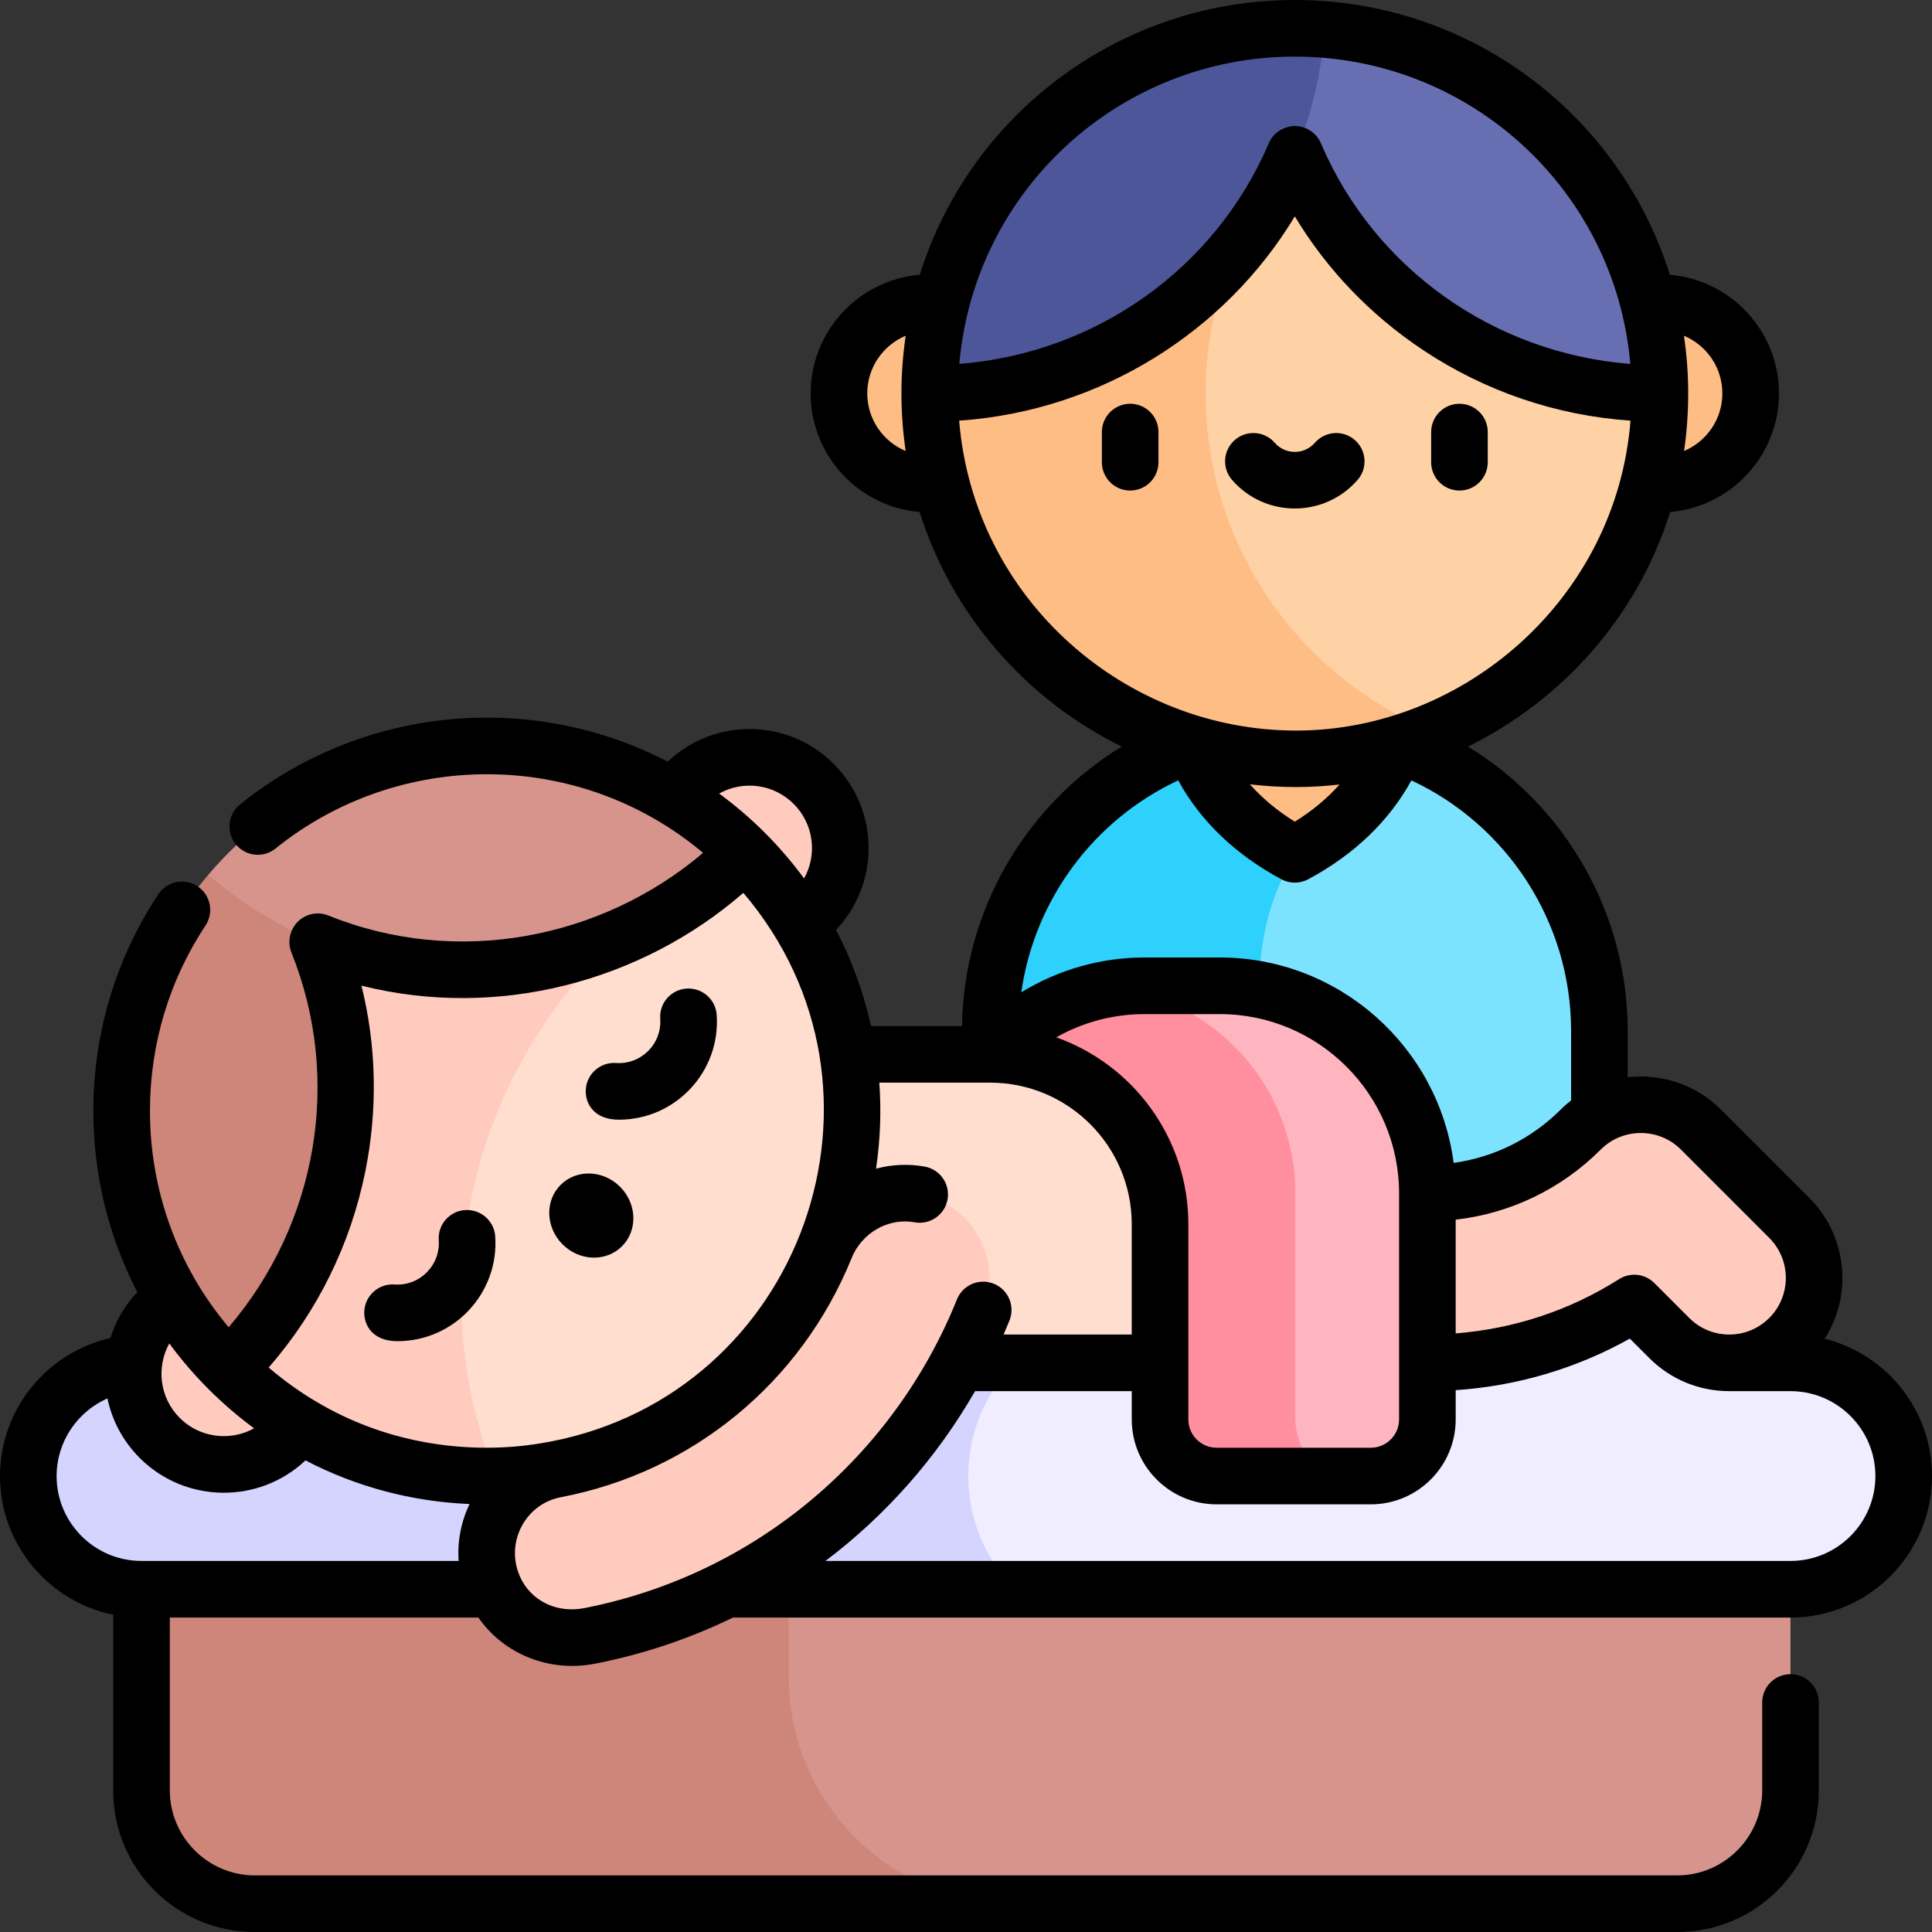
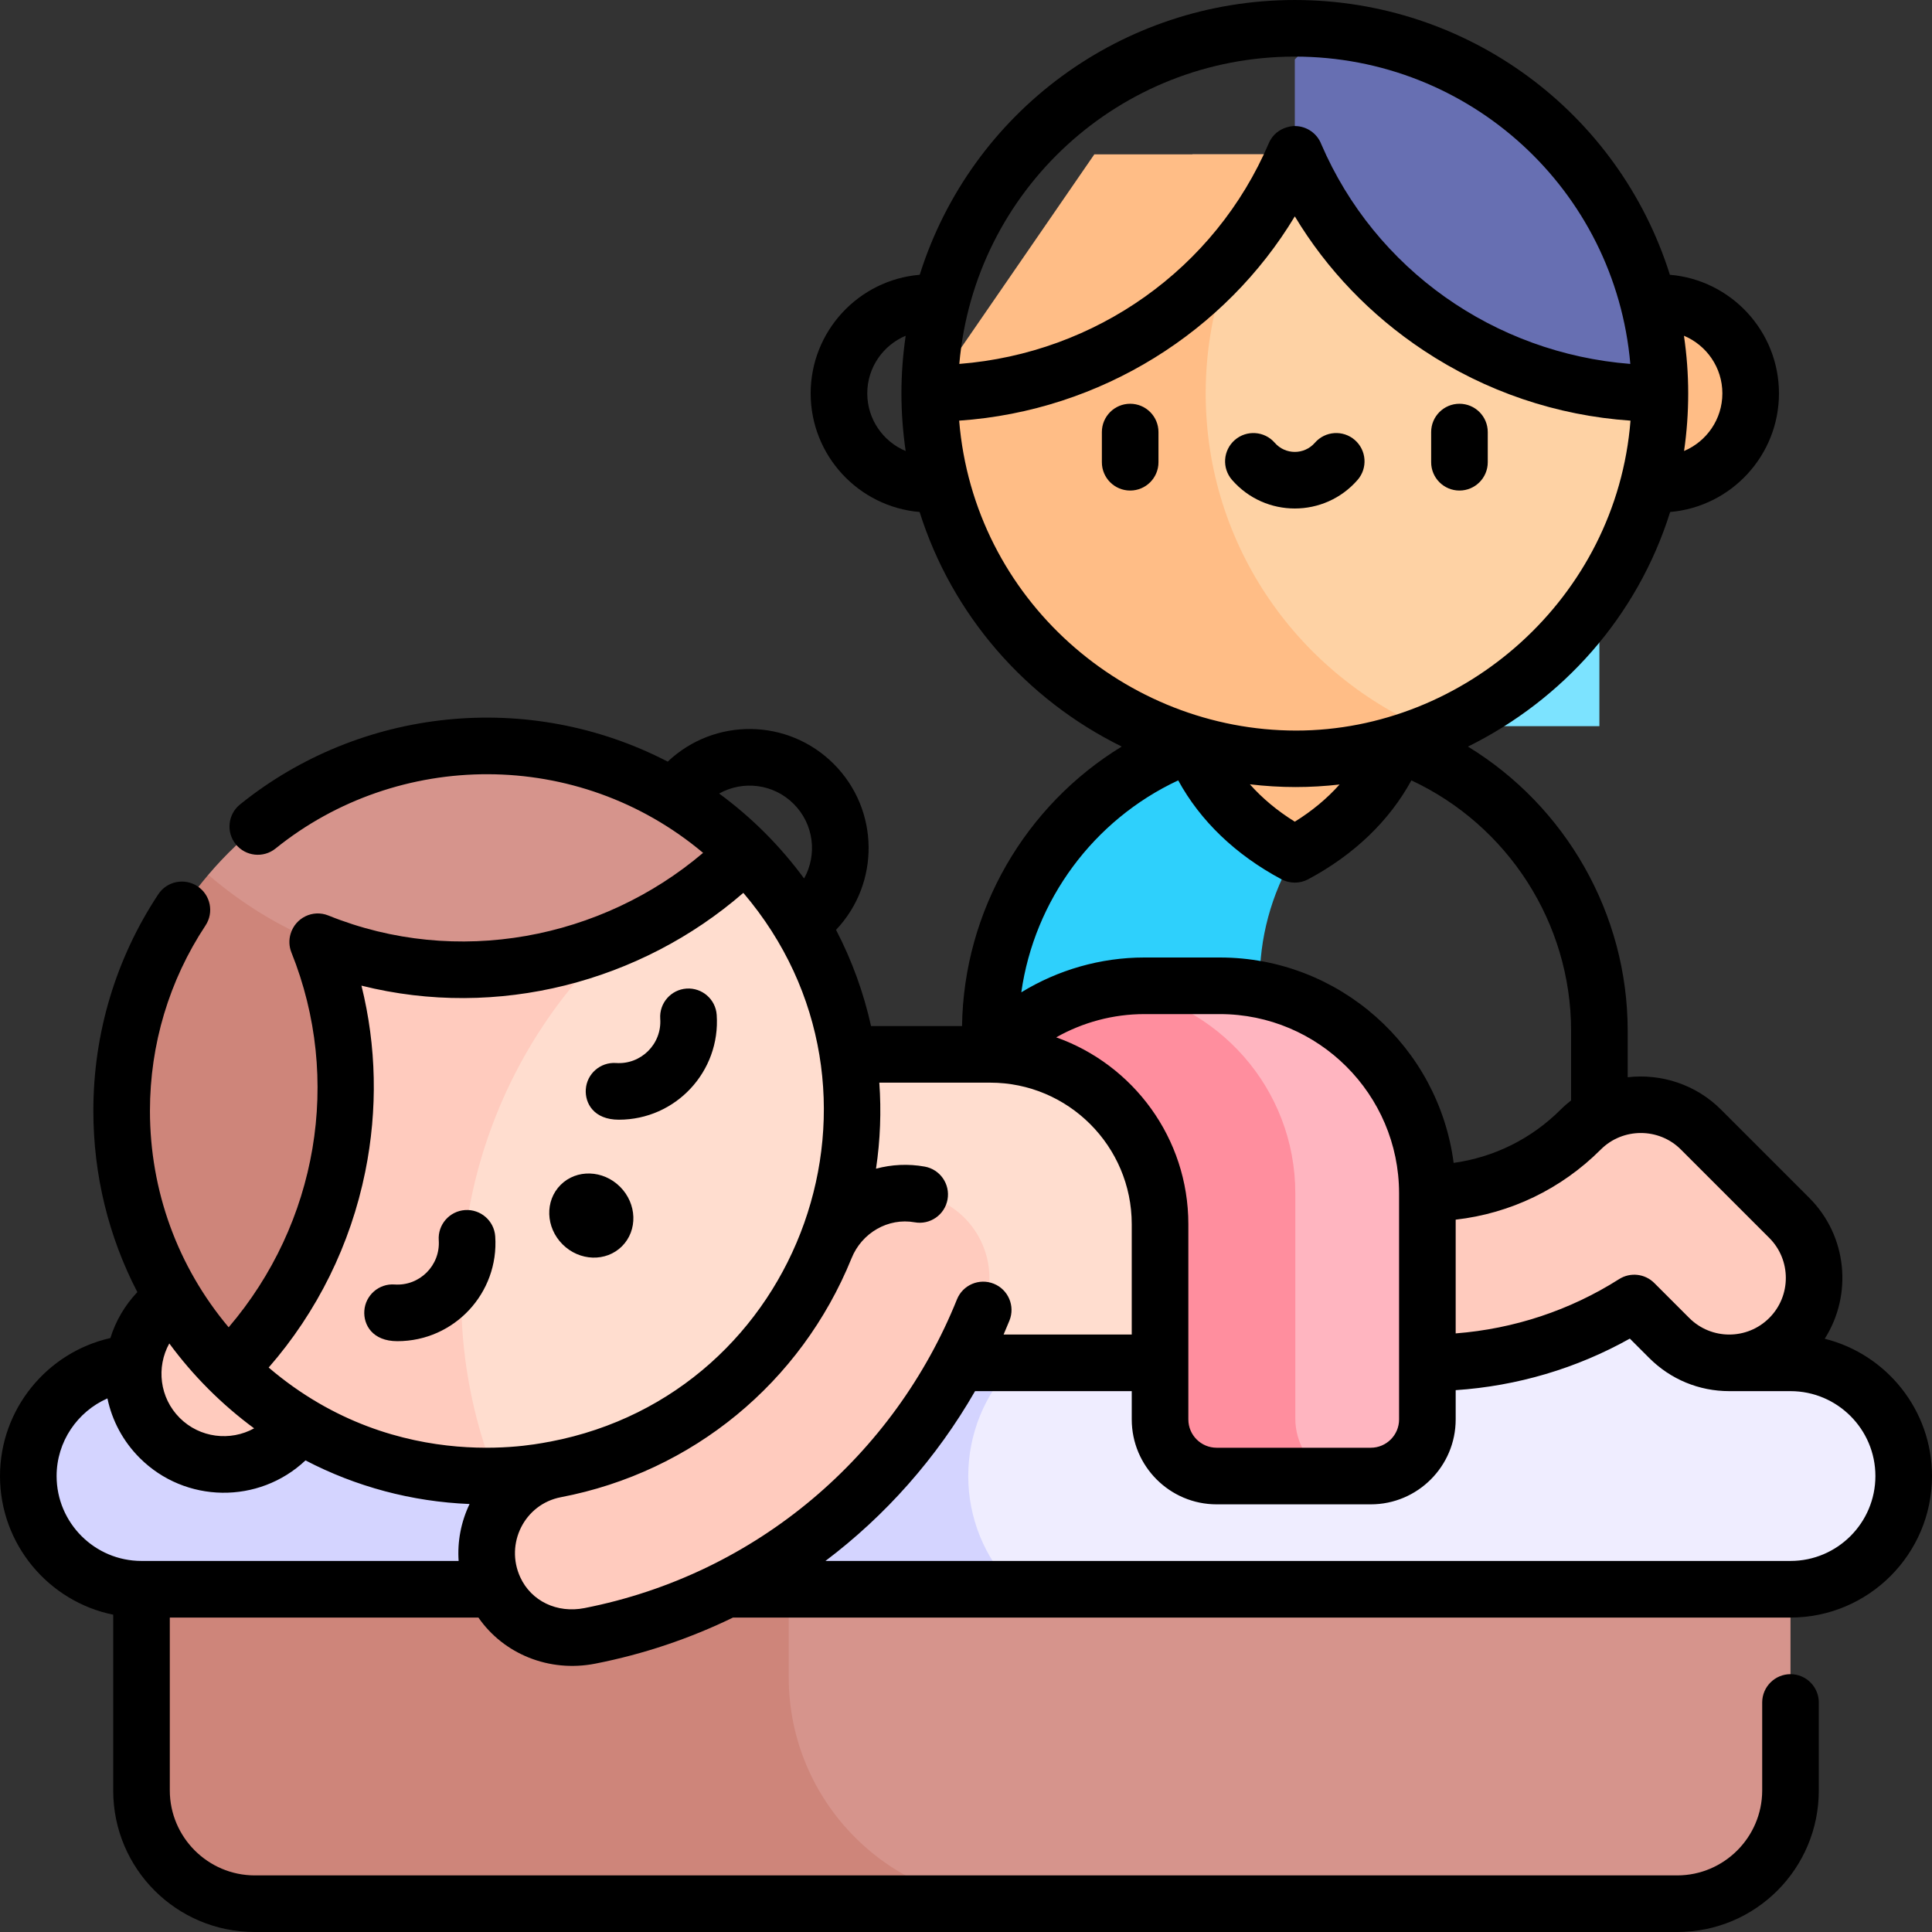
<svg xmlns="http://www.w3.org/2000/svg" id="Capa_1" height="512" viewBox="0 0 512 512" width="512">
  <rect x="0" y="0" width="512" height="512" fill="#333333" stroke="none" />
  <g>
    <g>
      <path d="m209.022 379.617-171.522 23.55v71.333c0 16.569 13.431 30 30 30h201.522v-76.083z" fill="#ce857a" />
      <path d="m256 373.167-46.978 6.45v64.883c0 33.137 26.863 60 60 60h175.478c16.569 0 30-13.431 30-30v-71.333z" fill="#d6948c" />
    </g>
    <g>
      <path d="m474.5 361.167h-16.23l-38.415-30-41.585 30h-109.248l-33 30 33 30h205.478c16.569 0 30-13.432 30-30 0-16.569-13.431-30-30-30z" fill="#efedff" />
      <path d="m269.022 361.167h-231.522c-16.569 0-30 13.431-30 30 0 16.568 13.431 30 30 30h231.522c-16.569-16.569-16.569-43.432 0-60z" fill="#d4d4ff" />
    </g>
    <g>
      <g>
-         <path d="m370.262 197.144c-8.571-3.064-17.744-4.694-27.122-4.694 0 0 0 0-.001 0l-29.999 92.716 30 58h80.716v-70c-.001-34.773-22.214-64.803-53.594-76.022z" fill="#7ce3ff" />
+         <path d="m370.262 197.144c-8.571-3.064-17.744-4.694-27.122-4.694 0 0 0 0-.001 0h80.716v-70c-.001-34.773-22.214-64.803-53.594-76.022z" fill="#7ce3ff" />
        <path d="m343.139 226.407v-33.957c-9.518 0-18.647 1.65-27.133 4.689-31.685 11.347-53.582 41.558-53.582 76.028v8c.003 0 80.715 12 80.716 12-11.989-19.886-12.764-45.341-.001-66.76z" fill="#2ed0fc" />
      </g>
      <path d="m343.139 182.552-27.134 14.587c4.765 12.497 14.293 22.402 27.134 29.268 12.84-6.866 22.357-16.767 27.122-29.263z" fill="#ffbd86" />
      <g fill="#ffbd86">
-         <circle cx="246.388" cy="104.253" r="24.054" />
        <circle cx="439.891" cy="104.253" r="24.054" />
      </g>
      <g>
        <path d="m316.016 40.905v152.923h63.69c35.301-14.425 60.186-49.085 60.186-89.575l-63.348-63.348z" fill="#fed2a4" />
        <path d="m319.52 104.253c0-24.227 8.905-46.374 23.619-63.348h-53.132l-43.62 63.348c0 44.017 29.388 81.159 69.618 92.887 8.606 2.509 17.716 3.864 27.133 3.864 9.016 0 18.135-1.239 27.123-3.86 3.223-.94 6.369-2.06 9.444-3.316-35.3-14.425-60.185-49.085-60.185-89.575z" fill="#ffbd86" />
      </g>
      <g>
        <path d="m351.064 7.822-7.925 7.923.001 25.16c15.979 37.418 53.823 63.347 96.752 63.347-.001-50.761-39.092-92.398-88.828-96.43z" fill="#676fb2" />
-         <path d="m343.139 7.5c-53.433 0-96.751 43.317-96.751 96.753 42.236 0 80.487-25.294 96.752-63.347 4.386-10.261 7.036-21.447 7.924-33.083-2.614-.213-5.257-.323-7.925-.323z" fill="#4c5699" />
      </g>
    </g>
    <g>
      <path d="m474.179 322.757-23.432-23.432c-8.786-8.787-23.033-8.787-31.82 0-10.86 10.86-25.3 16.842-40.658 16.842l-20 22.083 20 22.917c19.715 0 38.582-5.529 54.827-15.854l9.263 9.264c4.393 4.394 10.151 6.59 15.91 6.59s11.517-2.196 15.91-6.59c8.787-8.787 8.787-23.033 0-31.82z" fill="#ffcbbe" />
      <g>
        <path d="m323.27 261.248h-20c-2.54 0-5.034.191-7.482.525l36.627 114.873c2.75 8.625 10.751 14.492 19.804 14.521h11.051c8.284 0 15-6.716 15-15v-59.919c0-30.375-24.625-55-55-55z" fill="#ffb5c0" />
        <path d="m343.27 375.916v-59.668c0-27.824-20.665-50.808-47.482-54.475-13.177 1.793-24.875 8.235-33.364 17.642-8.798 9.75-14.154 22.666-14.154 36.833l59.154 44.919v15c0 8.284 6.716 15 15 15h29.795c-5.526-3.087-8.949-8.922-8.949-15.251z" fill="#ff8e9e" />
      </g>
      <g fill="#ffcbbe">
-         <circle cx="198.631" cy="224.755" r="24.054" />
        <path d="m42.322 347.046c-9.394 9.394-9.394 24.624 0 34.018s24.624 9.394 34.018 0 9.394-24.625 0-34.018-24.624-9.394-34.018 0z" />
      </g>
      <g>
        <path d="m262.424 279.415h-74.774v81.752h119.774v-36.752c0-24.853-20.147-45-45-45z" fill="#ffddcf" />
        <path d="m243.724 316.543c-10.573-1.913-21.025 4.158-25.022 14.131l-71.467 58.757c-11.119 2.124-19 12.247-18.196 23.708.975 13.915 13.584 23.069 27.273 20.384 47.498-9.314 86.573-42.428 104.248-86.366 5.332-13.254-2.778-28.071-16.836-30.614z" fill="#ffcbbe" />
      </g>
      <g>
        <g>
          <path d="m197.396 226.002-75.638-13.949-18.39 18.39-19.18 19.18-23.62 23.62v89.587c19.51 19.51 45.224 28.9 70.715 28.289z" fill="#ffcbbe" />
          <path d="m197.396 226.001c-62.3 28.833-91.298 101.255-66.113 165.117 5.346-.128 10.685-.68 15.951-1.687 33.08-6.322 59.423-29.105 71.467-58.757 13.844-34.08 7.496-75.871-21.305-104.673z" fill="#ffddcf" />
        </g>
        <g>
          <path d="m55.192 231.832 11.207-.001 17.79 17.791c15.16 37.757 6.734 82.851-23.621 113.207-35.893-35.894-37.693-92.977-5.376-130.997z" fill="#ce857a" />
          <path d="m197.396 226.002c-29.866 29.866-74.798 39.027-113.207 23.62-10.356-4.154-20.14-10.19-28.997-17.79 36.809-43.305 102.374-45.66 142.204-5.83z" fill="#d6948c" />
        </g>
      </g>
    </g>
    <g>
      <path d="m299.507 107c-4.142 0-7.5 3.358-7.5 7.5v8c0 4.142 3.358 7.5 7.5 7.5s7.5-3.358 7.5-7.5v-8c0-4.142-3.358-7.5-7.5-7.5z" />
      <path d="m386.772 130c4.142 0 7.5-3.358 7.5-7.5v-8c0-4.142-3.358-7.5-7.5-7.5s-7.5 3.358-7.5 7.5v8c0 4.142 3.358 7.5 7.5 7.5z" />
      <path d="m359.77 127.189c2.721-3.123 2.396-7.86-.727-10.582-3.123-2.721-7.861-2.396-10.582.727-2.82 3.237-7.825 3.235-10.644 0-2.721-3.123-7.459-3.447-10.582-.727-3.123 2.722-3.448 7.459-.727 10.582 8.801 10.097 24.471 10.087 33.262 0z" />
      <path d="m164.004 296.732c15.072 0 26.961-12.765 25.929-27.781-.284-4.132-3.872-7.241-7.997-6.968-4.133.284-7.252 3.864-6.968 7.997.461 6.701-5.109 12.199-11.726 11.726-4.134-.27-7.713 2.835-7.998 6.968-.254 3.706 2.126 8.058 8.76 8.058z" />
      <path d="m105.307 355.428c15.075 0 26.962-12.765 25.931-27.781-.283-4.133-3.873-7.241-7.996-6.969-4.132.284-7.252 3.863-6.969 7.996.459 6.687-5.091 12.199-11.727 11.728-4.122-.289-7.713 2.837-7.996 6.969-.255 3.721 2.148 8.057 8.757 8.057z" />
      <path d="m164.835 330.268c4.211-4.211 3.984-11.266-.507-15.757s-11.546-4.718-15.757-.507-3.984 11.266.507 15.757 11.546 4.718 15.757.507z" />
      <g>
        <path d="m126.782 428.667c6.657 9.616 18.696 14.625 30.973 12.216 12.801-2.51 25.043-6.647 36.502-12.216h280.243c20.678 0 37.5-16.822 37.5-37.5 0-17.551-12.121-32.318-28.431-36.385 7.391-11.601 6.034-27.209-4.086-37.329l-23.432-23.432c-6.601-6.6-15.784-9.568-24.696-8.541v-12.313c0-31.08-16.462-59.505-42.332-75.312 25.04-12.385 44.867-34.369 53.584-62.173 16.131-1.383 28.837-14.947 28.837-31.43 0-16.506-12.742-30.083-28.905-31.434-13.593-43.159-53.636-72.818-99.4-72.818-45.765 0-85.81 29.66-99.404 72.818-16.161 1.353-28.901 14.93-28.901 31.434 0 16.495 12.725 30.066 28.872 31.433 8.575 27.181 27.996 49.564 53.563 62.159-25.529 15.601-41.884 43.486-42.32 74.071h-24.114c-1.956-8.822-5.061-17.395-9.276-25.494 11.715-12.381 11.506-31.857-.615-43.978-12.11-12.111-31.596-12.347-43.991-.604-36.896-19.125-81.548-14.309-113.345 11.349-3.223 2.602-3.728 7.323-1.127 10.547 2.601 3.225 7.323 3.728 10.547 1.127 32.387-26.135 80.076-26.742 113.297 1.153-26.856 22.805-65.217 30.373-99.304 16.602-4.084-1.65-8.725.552-10.015 4.87v.001c-.467 1.566-.432 3.294.225 4.929 13.499 33.62 6.894 71.778-16.634 99.329-13.493-16.044-20.859-36.135-20.859-57.382 0-17.562 5.091-34.541 14.722-49.1 2.286-3.454 1.338-8.107-2.117-10.393-3.456-2.287-8.108-1.34-10.393 2.117-11.26 17.02-17.212 36.859-17.212 57.375 0 17.013 4.042 33.394 11.66 48.054-3.317 3.511-5.737 7.639-7.147 12.178-16.795 3.789-29.251 18.869-29.251 36.572 0 18.11 12.904 33.261 30 36.745v46.588c0 20.773 16.807 37.5 37.5 37.5h377c20.735 0 37.5-16.766 37.5-37.5v-23.33c0-4.141-3.36-7.5-7.5-7.5-4.13 0-7.49 3.35-7.5 7.479v.021 23.33c-.021 12.39-10.12 22.479-22.5 22.5h-377c-12.38-.021-22.48-10.11-22.5-22.5v-45.833zm329.663-324.415c0 6.858-4.193 12.755-10.15 15.264.725-5.002 1.095-10.1 1.095-15.264 0-5.122-.385-10.229-1.127-15.275 5.974 2.501 10.182 8.404 10.182 15.275zm-216.436 15.273c-5.97-2.503-10.175-8.405-10.175-15.273 0-6.87 4.208-12.772 10.18-15.274-.742 5.044-1.126 10.151-1.126 15.274 0 5.162.39 10.258 1.121 15.273zm256.991 271.642c0 12.406-10.094 22.5-22.5 22.5h-255.747c15.903-12.001 29.425-27.222 39.646-45h41.525v7.5c0 12.406 10.093 22.5 22.5 22.5h40.846c12.406 0 22.5-10.094 22.5-22.5v-7.758c16.281-1.096 32.018-5.748 46.153-13.663l5.134 5.134c5.665 5.666 13.198 8.787 21.213 8.787h16.23c12.406 0 22.5 10.094 22.5 22.5zm-217.097-116.26c7.065-3.992 15.11-6.159 23.366-6.159h20c26.153 0 47.461 21.277 47.498 47.421 0 .048.001.107.002.167v59.831c0 4.136-3.364 7.5-7.5 7.5h-40.846c-4.136 0-7.5-3.364-7.5-7.5v-51.752c.001-22.821-14.639-42.29-35.02-49.508zm165.541 29.722 23.432 23.432c5.849 5.849 5.849 15.364 0 21.213-5.861 5.861-15.351 5.865-21.212 0l-9.264-9.264c-2.484-2.483-6.359-2.911-9.326-1.026-13.019 8.274-27.86 13.178-43.305 14.382v-30.142c14.522-1.659 27.971-8.105 38.462-18.595 5.807-5.813 15.376-5.839 21.213 0zm-102.305-289.629c46.327 0 84.896 35.3 88.913 81.445-36.02-2.832-67.598-25.037-81.887-58.201-1.112-2.925-3.928-4.839-7.024-4.839 1 0-4.733-.508-6.897 4.552-14.244 33.325-45.904 55.647-82.017 58.487 4.01-46.151 42.595-81.444 88.912-81.444zm-88.953 96.477c37.682-2.588 70.674-23.754 88.952-54.137 8.482 14.095 20.086 26.209 34.124 35.521 16.458 10.916 35.275 17.278 54.836 18.617-3.723 47.089-44.099 82.132-88.612 82.132-45.168-.001-85.4-34.691-89.3-82.133zm100.809 96.427c-3.288 3.689-7.258 7-11.856 9.852-4.622-2.866-8.609-6.195-11.908-9.904 4.046.476 8.094.726 12.127.725 3.9 0 7.783-.234 11.637-.673zm-42.759-1.098c5.855 10.727 15.186 19.702 27.367 26.216 2.209 1.182 4.862 1.181 7.073-.001 12.175-6.51 21.502-15.485 27.356-26.212 25.565 11.93 42.323 37.793 42.323 66.358v18.461c-.961.748-1.88 1.541-2.731 2.393-7.782 7.783-17.681 12.675-28.396 14.159-3.977-30.656-30.251-54.433-61.959-54.433h-20c-11.604 0-22.88 3.27-32.615 9.226 3.451-24.395 19.106-45.664 41.582-56.167zm-86.589 126.698c.001-.003.003-.005.004-.008.002-.005.004-.01.005-.014.002-.006.005-.011.007-.017 2.722-6.79 9.761-10.799 16.726-9.542 4.081.738 7.978-1.97 8.715-6.045.737-4.076-1.97-7.979-6.045-8.715-4.387-.792-8.779-.556-12.907.554 1.137-7.595 1.42-15.238.874-22.802h29.397.003.002c20.674.003 37.494 16.825 37.494 37.5v29.252h-33.961c.54-1.238 1.059-2.477 1.556-3.712 1.546-3.843-.316-8.211-4.159-9.757-3.842-1.545-8.211.315-9.757 4.158-16.556 41.152-52.906 72.821-98.733 81.807-7.244 1.425-14.068-1.853-16.98-8.146-4.128-8.923 1.131-19.396 10.741-21.238.006-.001.011-.002.017-.003.008-.001.015-.004.022-.005 34.806-6.662 63.573-30.299 76.979-63.267zm-15.311-120.454c5.367 5.365 6.273 13.458 2.755 19.755-3.12-4.245-6.583-8.297-10.391-12.105-3.776-3.776-7.832-7.255-12.121-10.403 6.293-3.518 14.385-2.621 19.757 2.753zm-113.538 97.438c3.345-16.523 2.967-33.304-1.01-49.28 36.081 9.051 74.046-1.004 101.202-24.588 44.468 52.208 15.606 132.665-51.165 145.424-.003 0-.005.001-.008.002-1 0-39.908 9.992-74.618-19.63 12.879-14.777 21.682-32.577 25.599-51.928zm-51.934 45.54c3.104 4.22 6.543 8.238 10.311 12.014.03.03.06.062.09.092 3.8 3.799 7.839 7.266 12.08 10.392-6.294 3.481-14.386 2.568-19.72-2.764-5.35-5.352-6.243-13.442-2.761-19.734zm-7.364 57.639c-12.407 0-22.5-10.094-22.5-22.5 0-9.127 5.526-17.073 13.469-20.575 1.237 5.907 4.155 11.381 8.55 15.776 12.056 12.054 31.553 12.321 43.938.652 13.366 6.968 28.138 10.937 43.483 11.562-2.285 4.78-3.254 9.957-2.899 15.085z" />
      </g>
    </g>
  </g>
</svg>